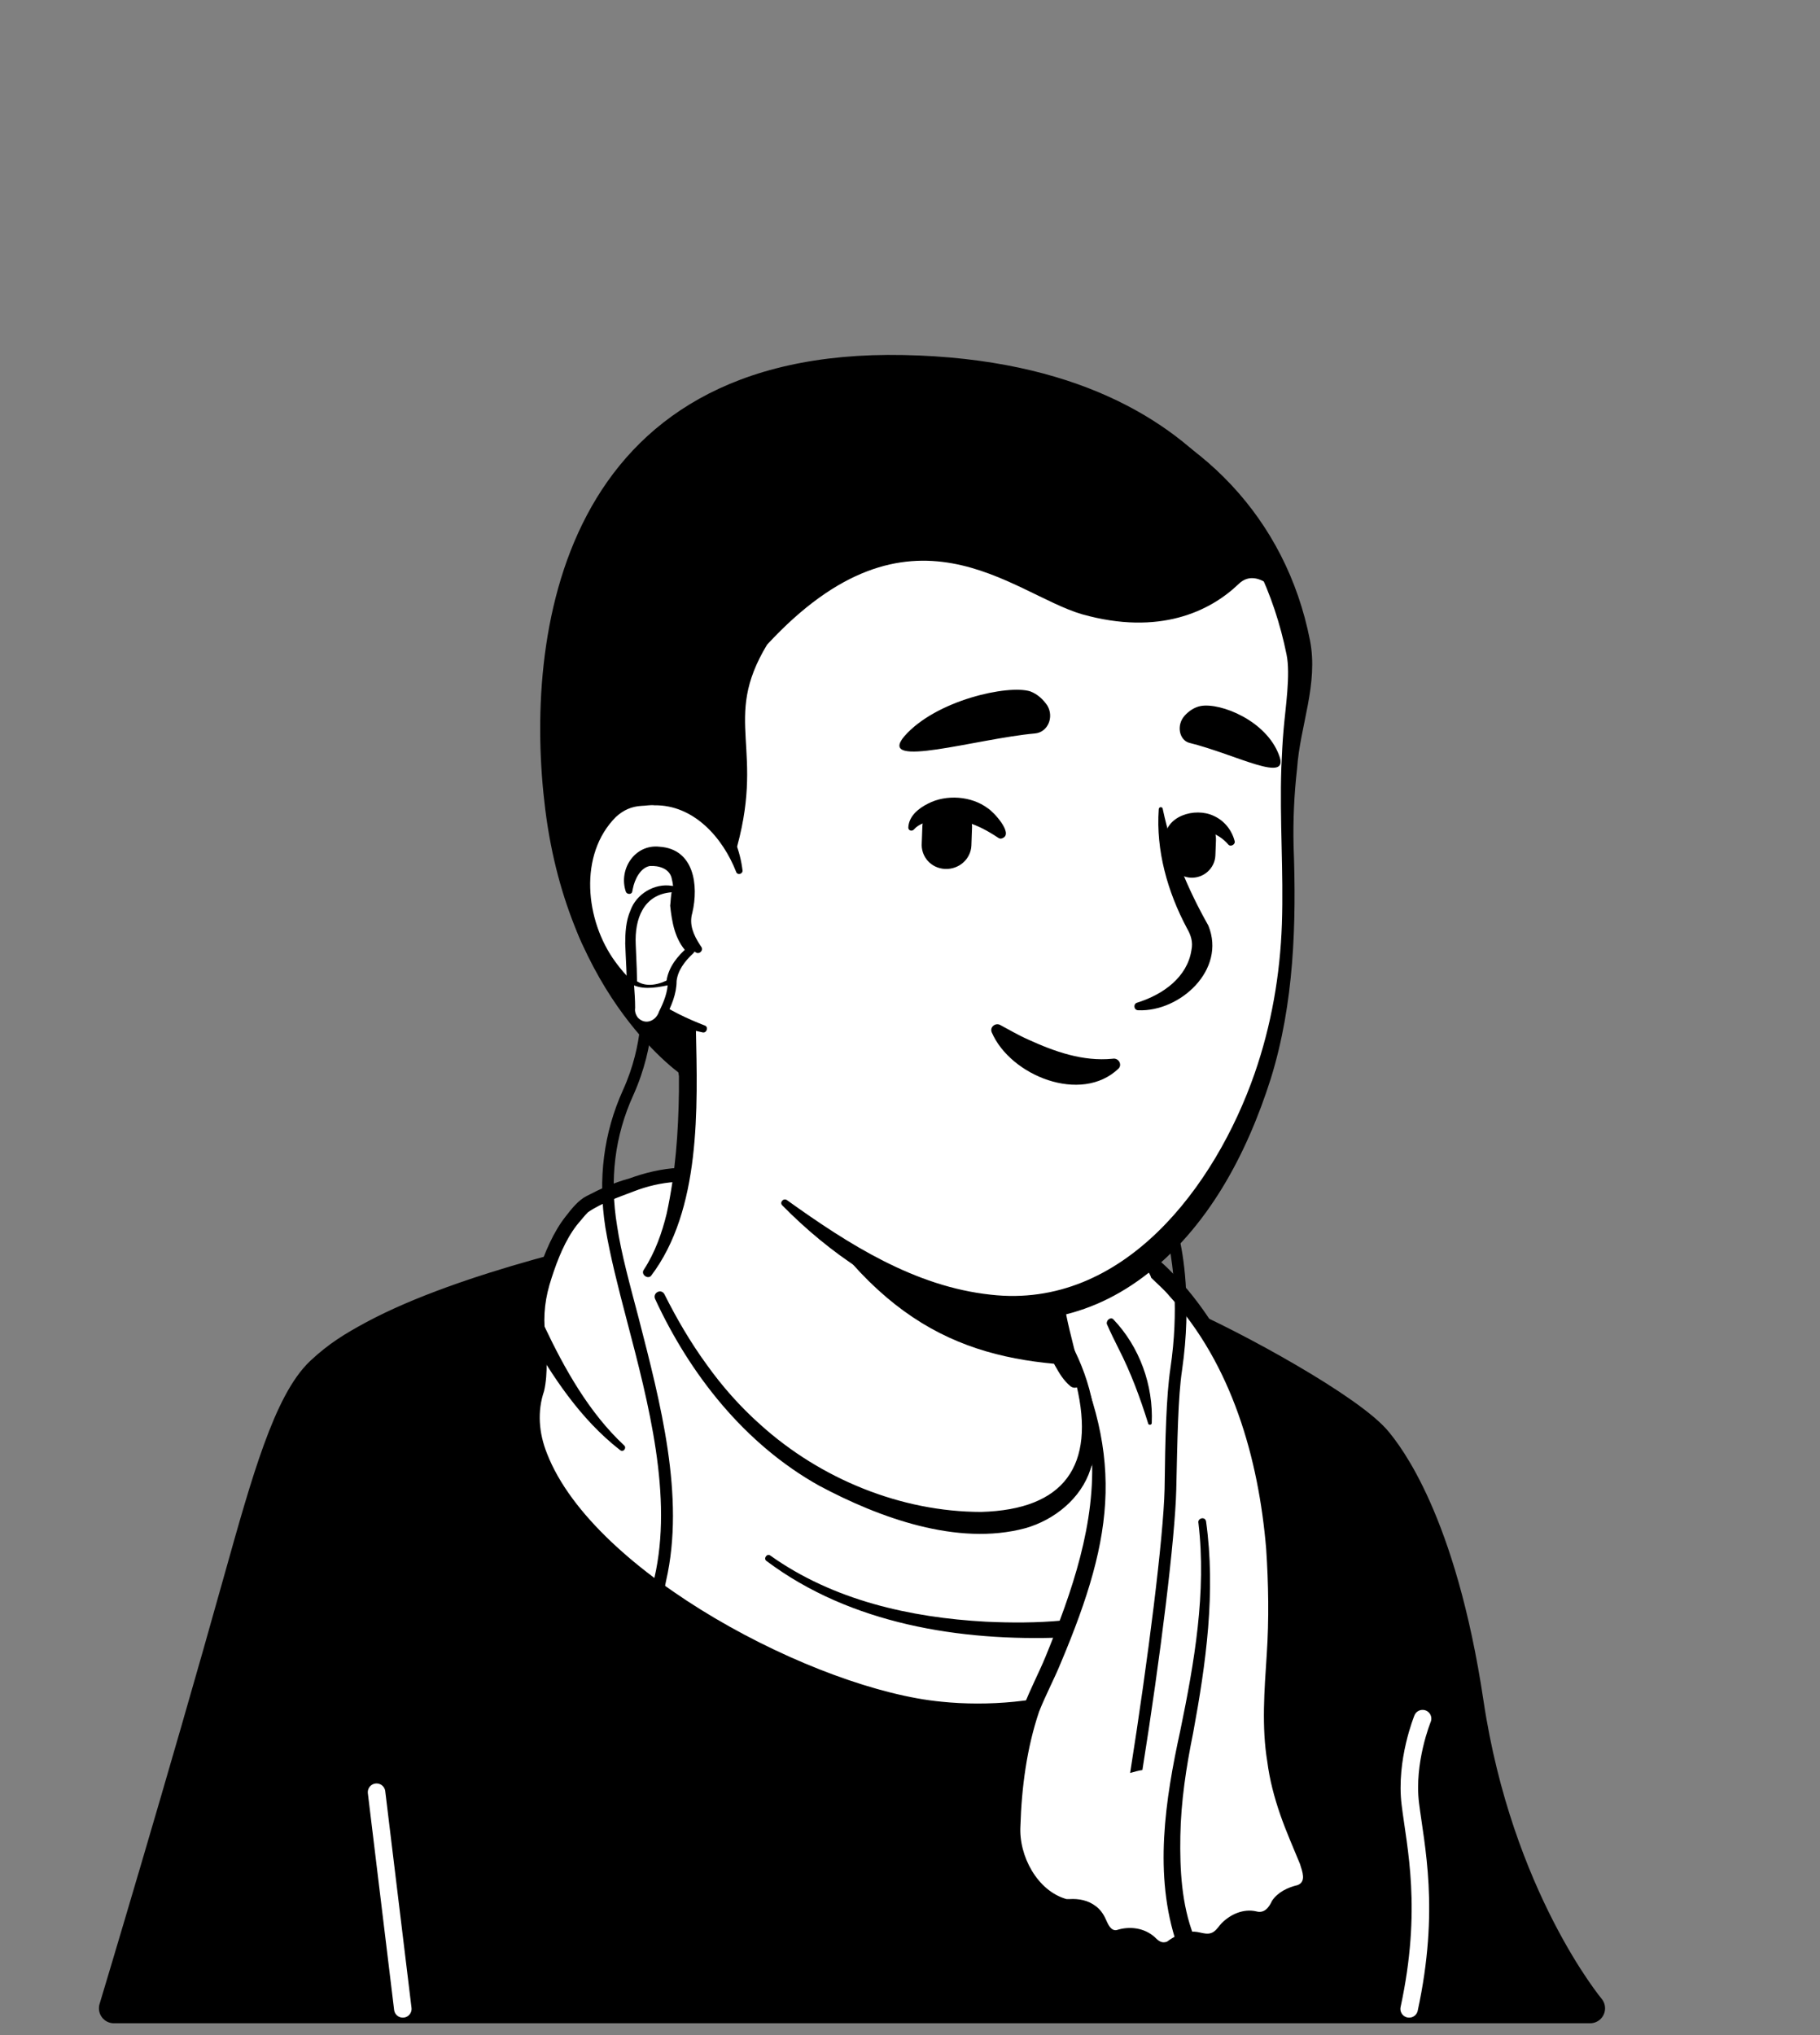
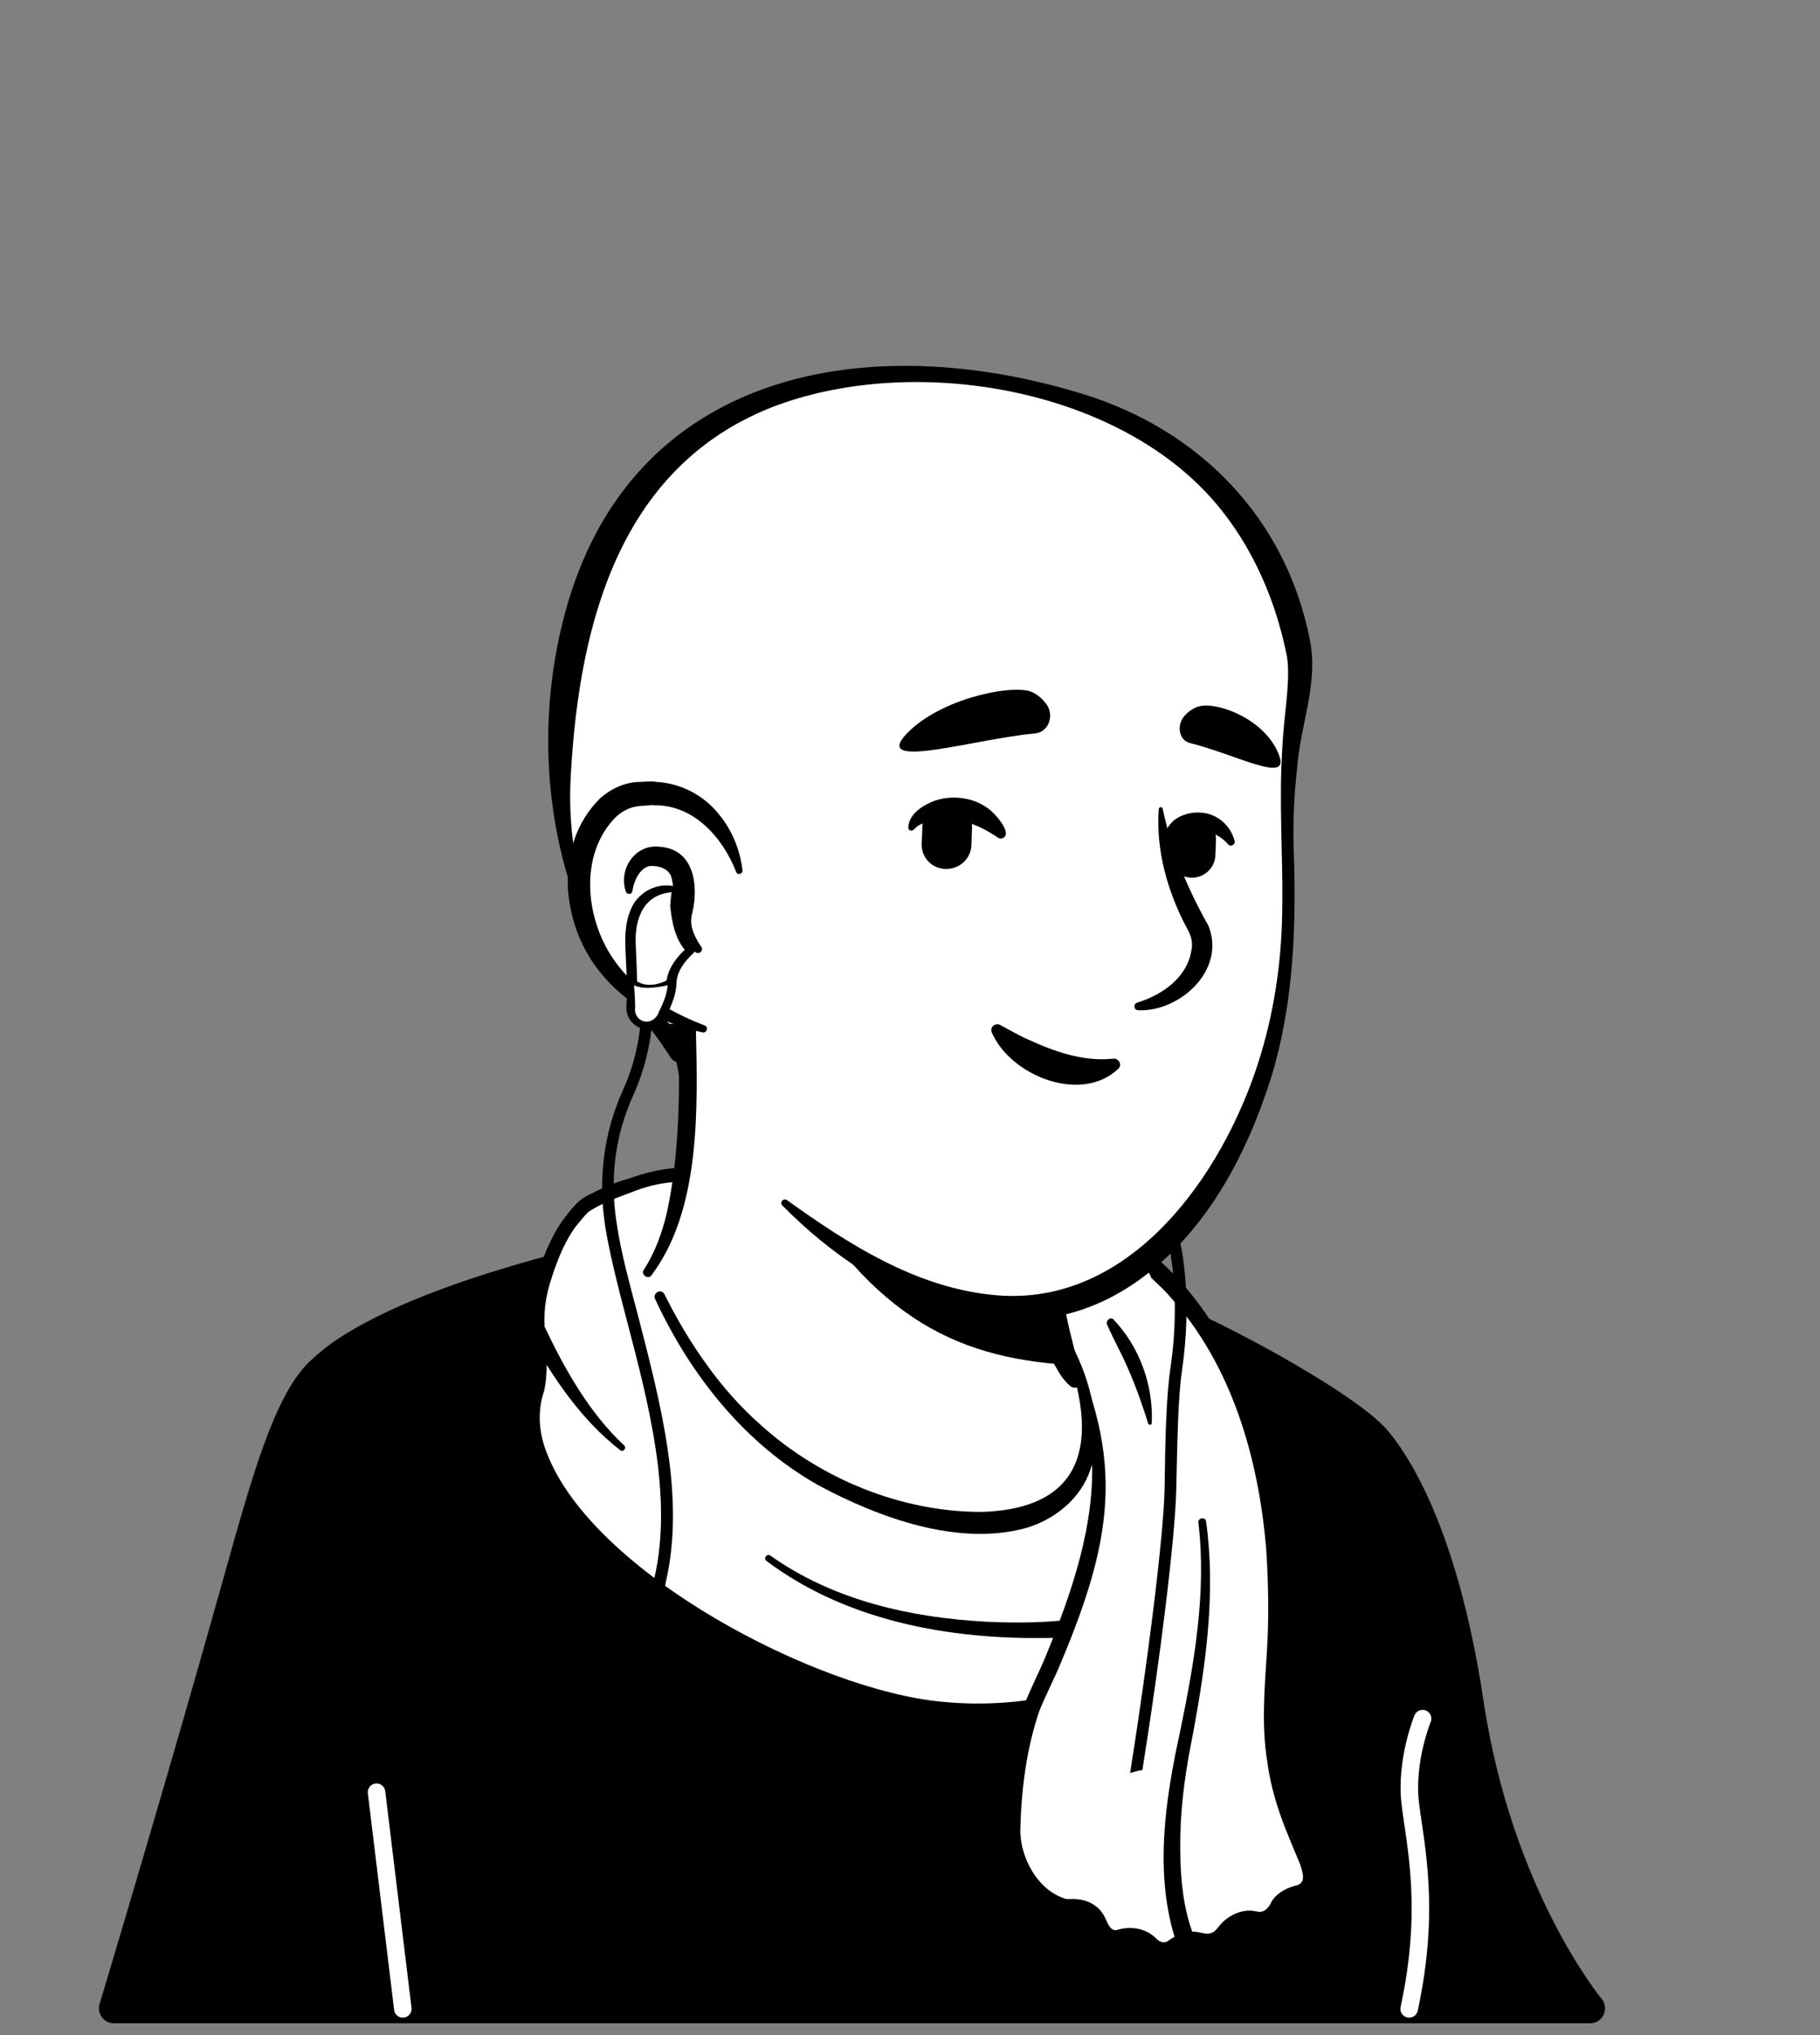
<svg xmlns="http://www.w3.org/2000/svg" width="85" height="95" viewBox="0 0 85 95" fill="none">
  <rect x="0" y="0" width="85" height="95" fill="#808080" stroke="none" />
  <g clip-path="url(#clip0_159_2657)">
    <path d="M65.212 76.875C65.021 77.012 64.803 77.148 64.612 77.284C64.394 77.421 64.203 77.557 63.985 77.666C63.794 77.775 63.631 77.884 63.44 77.993C63.413 78.02 63.386 78.02 63.358 78.048C62.731 78.429 62.077 78.784 61.423 79.111C61.232 79.22 61.014 79.329 60.823 79.411C60.823 79.411 60.796 79.438 60.769 79.438L60.114 79.765C59.678 79.983 59.215 80.174 58.778 80.365C58.56 80.474 58.315 80.556 58.097 80.637C57.879 80.719 57.633 80.828 57.415 80.91C57.197 80.992 56.952 81.101 56.734 81.183H56.706C56.488 81.264 56.243 81.346 56.025 81.428C55.534 81.592 55.016 81.755 54.526 81.919C54.362 81.973 54.171 82.028 54.008 82.082C53.49 82.246 52.972 82.382 52.454 82.491C52.263 82.546 52.072 82.573 51.854 82.627C51.363 82.737 50.845 82.846 50.355 82.955C50.246 82.982 50.164 82.982 50.055 83.009C49.891 83.036 49.7 83.064 49.537 83.091C49.291 83.118 49.073 83.173 48.828 83.2C48.719 83.227 48.61 83.227 48.501 83.254C48.365 83.282 48.201 83.309 48.037 83.309C47.601 83.364 47.138 83.418 46.702 83.473C46.565 83.5 46.402 83.5 46.265 83.527H46.238C46.047 83.554 45.856 83.554 45.666 83.582C45.475 83.609 45.284 83.609 45.093 83.609C44.984 83.609 44.848 83.636 44.739 83.636C44.521 83.636 44.33 83.663 44.139 83.663C43.866 83.663 43.621 83.691 43.349 83.691H41.985C30.481 83.527 20.149 78.647 12.761 70.905C12.761 70.905 12.761 70.878 12.734 70.878C11.916 70.142 12.625 66.216 15.924 63.735C20.067 60.6 29.99 58.638 29.99 58.638C29.99 58.638 33.834 58.011 48.092 60.982C56.434 62.727 62.786 65.262 66.33 72.132C67.066 73.549 67.802 75.73 65.212 76.875Z" fill="white" />
    <path d="M48.174 60.683C53.408 61.746 58.996 62.891 63.304 66.353C64.749 67.525 65.703 69.243 66.493 70.906C66.875 71.723 67.257 72.569 67.557 73.468C67.72 74.068 67.966 74.749 67.829 75.458C67.802 75.649 67.638 75.894 67.502 76.031C66.875 76.658 66.194 77.039 65.512 77.53C61.505 80.311 56.897 82.274 52.127 83.309C41.495 85.627 29.99 83.828 20.64 78.239C17.532 76.358 14.669 74.068 12.216 71.369C11.943 71.042 11.943 70.497 11.943 70.142C11.971 69.324 12.189 68.534 12.461 67.798C13.116 66.108 13.961 64.417 15.406 63.245C16.442 62.536 17.559 61.937 18.704 61.446C22.303 59.919 26.092 58.856 29.99 58.42C30.317 58.393 30.372 58.856 30.045 58.911C26.31 59.674 22.603 60.819 19.14 62.373C17.886 63 16.55 63.545 15.542 64.526C14.588 65.562 13.906 66.844 13.361 68.152C13.007 68.943 12.761 70.197 12.87 70.824C14.588 72.868 16.605 74.668 18.786 76.222C30.727 84.564 48.855 85.109 61.559 78.157C62.704 77.53 63.822 76.821 64.885 76.085C65.403 75.731 65.948 75.431 66.357 75.022C66.384 74.995 66.357 75.022 66.357 75.049C66.357 75.077 66.33 75.104 66.33 75.104C66.357 74.777 66.248 74.341 66.112 73.904C65.621 72.323 64.83 70.66 63.985 69.215C62.65 67.062 60.387 65.699 58.097 64.608C56.516 63.872 54.853 63.3 53.163 62.754C51.472 62.209 49.755 61.746 48.037 61.337C47.601 61.228 47.738 60.601 48.174 60.683Z" fill="black" />
  </g>
  <g clip-path="url(#clip1_159_2657)">
    <path d="M32.608 61.173C32.608 61.173 32.063 57.792 31.136 57.983C28.928 58.501 21.785 60.001 17.423 62.345C16.469 62.863 15.788 63.272 14.97 64.035C13.47 65.453 12.435 69.133 11.181 73.604C8.509 83.173 5.319 93.75 5.319 93.75H74.263C74.263 93.75 69.956 88.598 68.593 79.492C67.312 70.932 64.776 67.852 64.34 67.306C63.141 65.807 57.634 62.781 54.962 61.636C50.873 59.891 46.757 63.544 45.584 63.463C43.513 63.408 32.608 61.173 32.608 61.173Z" fill="black" stroke="black" stroke-width="1.397" stroke-miterlimit="10" stroke-linecap="round" stroke-linejoin="round" />
    <path d="M18.813 93.777L17.586 83.663M66.439 80.228C66.439 80.228 65.621 82.219 65.867 84.209C66.112 86.199 66.821 89.116 65.812 93.777" stroke="white" stroke-width="0.818" stroke-miterlimit="10" stroke-linecap="round" stroke-linejoin="round" />
    <path d="M29.445 55.23C29.445 55.23 27.482 55.938 27.128 56.32C26.773 56.702 26.61 56.947 26.61 56.947C26.61 56.947 25.628 58.038 25.083 60.682C24.838 61.8 25.41 63.626 24.974 65.071C23.72 69.078 29.663 75.24 39.477 78.865C46.92 81.619 55.125 79.111 56.27 73.931C57.361 68.942 56.706 66.679 56.188 65.071C55.153 61.963 54.825 61.091 53.435 59.891C52.563 59.128 51.963 60.709 48.692 61.609C47.683 61.881 46.456 62.099 44.875 62.154C35.47 62.508 35.252 56.811 33.834 55.311C33.507 54.984 31.653 54.439 29.445 55.23Z" fill="white" />
    <path d="M29.609 55.611C28.9 55.884 28.082 56.157 27.455 56.593C27.292 56.757 27.101 57.002 26.937 57.193C26.392 57.901 26.038 58.801 25.765 59.646C25.465 60.546 25.356 61.364 25.465 62.318C25.52 63.163 25.602 64.09 25.411 64.935C25.084 65.889 25.165 66.898 25.547 67.852C27.728 73.468 38.169 78.893 43.976 79.438C48.228 79.874 54.144 78.702 55.753 74.258C56.571 71.096 56.898 67.661 55.698 64.581C55.235 63.272 54.853 61.827 53.981 60.764C53.844 60.6 53.681 60.437 53.517 60.273L53.272 60.055C53.19 60.001 53.136 59.946 53.054 59.946C52.699 59.892 52.263 60.246 51.936 60.437C49.483 62.045 46.429 62.454 43.539 62.345C40.65 62.291 37.542 61.418 35.743 59.019C34.843 57.956 34.434 56.593 33.616 55.53L33.589 55.502L33.535 55.475C32.281 54.957 30.808 55.148 29.609 55.611ZM29.391 55.012C30.808 54.494 32.58 54.221 33.944 54.984C34.298 55.312 34.516 55.802 34.734 56.239C35.143 57.111 35.525 57.956 36.07 58.719C37.678 61.146 40.732 61.936 43.512 61.936C45.393 61.963 47.329 61.8 49.101 61.2C50.001 60.9 50.846 60.491 51.636 59.973C52.181 59.619 52.945 59.074 53.544 59.646C54.226 60.191 54.798 60.9 55.18 61.664C55.807 62.999 56.243 64.362 56.707 65.753C57.525 68.615 57.143 71.614 56.489 74.449C54.798 79.411 48.556 80.692 43.921 80.201C38.251 79.602 29.882 75.158 26.392 70.632C25.22 69.079 24.157 67.116 24.675 65.099C24.974 64.226 24.893 63.299 24.811 62.345C24.675 61.391 24.811 60.355 25.138 59.428C25.411 58.501 25.874 57.465 26.419 56.784C26.692 56.429 27.019 56.02 27.401 55.83C28.028 55.502 28.682 55.203 29.391 55.012Z" fill="black" />
    <path d="M48.748 61.991C46.403 62.509 44.004 62.509 41.632 62.318C38.47 62.045 35.253 61.01 32.99 58.692C32.418 58.147 31.9 57.493 31.382 56.975C31.218 56.811 31.218 56.539 31.382 56.375C31.546 56.212 31.845 56.212 31.982 56.402C32.5 57.057 32.936 57.656 33.454 58.229C36.071 61.173 40.187 62.018 43.977 61.909C45.503 61.855 47.057 61.718 48.529 61.228C49.075 61.037 49.32 61.855 48.748 61.991Z" fill="black" />
    <path d="M53.627 58.91C56.107 60.982 60.415 66.407 59.379 78.538C58.861 84.536 61.778 87.017 61.123 87.971C61.014 88.134 60.878 88.216 60.769 88.243C60.306 88.353 59.869 88.57 59.651 89.007C59.569 89.198 59.433 89.334 59.242 89.443C59.079 89.552 58.888 89.552 58.724 89.525C58.152 89.388 57.525 89.716 57.17 90.206C57.034 90.397 56.871 90.533 56.625 90.588C56.462 90.642 56.298 90.615 56.189 90.588C55.726 90.452 55.208 90.588 54.799 90.915C54.69 90.997 54.581 91.051 54.444 91.051C54.199 91.051 54.008 90.942 53.845 90.779C53.463 90.424 52.918 90.288 52.373 90.479C52.318 90.506 52.291 90.506 52.236 90.506C51.855 90.561 51.555 90.261 51.337 89.743C51.118 89.252 50.6 89.034 50.055 89.088C49.946 89.088 49.837 89.088 49.701 89.061C48.638 88.816 47.275 87.344 47.247 85.544C47.22 83.772 47.629 80.692 48.311 79.247C50.41 74.803 51.173 71.614 51.282 69.215C51.5 64.826 48.719 60.9 48.992 60.819C51.773 60.246 53.627 58.91 53.627 58.91Z" fill="white" />
    <path d="M53.627 58.501C54.336 58.883 54.908 59.591 55.453 60.191C58.261 63.544 59.434 67.933 59.761 72.241C59.87 73.904 59.897 75.594 59.761 77.257L59.679 78.511C59.488 80.528 59.679 82.6 60.361 84.508C60.633 85.272 60.96 86.008 61.287 86.798C61.478 87.234 61.614 87.889 61.206 88.27C61.069 88.461 60.769 88.516 60.524 88.597C60.279 88.679 60.061 88.816 59.924 89.034C59.706 89.497 59.215 89.906 58.67 89.797C58.261 89.688 57.825 89.879 57.525 90.179C57.225 90.588 56.816 90.942 56.271 90.86C55.917 90.778 55.562 90.724 55.208 90.915C55.072 90.969 54.963 91.078 54.854 91.16C54.526 91.351 54.118 91.296 53.818 91.106C53.6 90.969 53.545 90.833 53.354 90.751C53.082 90.615 52.727 90.588 52.427 90.697C51.746 90.915 51.255 90.315 51.037 89.77C50.846 89.361 50.328 89.279 49.919 89.334C49.62 89.334 49.32 89.225 49.047 89.088C47.875 88.434 47.111 87.207 46.948 85.871C46.866 84.59 47.03 83.336 47.221 82.082C47.357 81.264 47.548 80.419 47.82 79.629C48.12 78.838 48.502 78.129 48.829 77.339C50.056 74.34 51.201 71.096 50.983 67.797C50.764 65.534 49.919 63.408 48.856 61.418C48.747 61.173 48.474 60.736 48.856 60.6C50.355 60.246 51.8 59.619 53.082 58.746C53.3 58.664 53.436 58.501 53.627 58.501ZM53.6 59.319C53.654 59.319 53.709 59.319 53.763 59.292C53.845 59.237 53.791 59.264 53.791 59.264C53.054 59.673 52.291 60.028 51.501 60.328C50.737 60.6 49.647 60.927 49.02 61.036C49.074 61.009 49.129 60.955 49.129 60.873C49.183 61.091 49.456 61.581 49.538 61.8C52.564 67.824 52.1 71.559 49.538 77.638C49.238 78.374 48.829 79.138 48.529 79.901C47.956 81.591 47.711 83.445 47.657 85.244C47.575 86.635 48.447 88.27 49.81 88.652H49.947C50.383 88.625 50.819 88.707 51.173 88.979C51.364 89.115 51.528 89.334 51.637 89.579C51.746 89.824 51.882 90.151 52.155 90.097C52.755 89.906 53.436 89.988 53.927 90.424C54.118 90.615 54.254 90.724 54.499 90.642C54.826 90.397 55.208 90.206 55.644 90.179C55.999 90.124 56.353 90.397 56.68 90.179C56.844 90.07 56.925 89.906 57.062 89.77C57.471 89.361 58.071 89.088 58.67 89.225C59.052 89.334 59.27 89.034 59.406 88.734C59.679 88.325 60.142 88.107 60.606 87.998C61.015 87.834 60.824 87.371 60.715 87.016C60.415 86.28 60.061 85.49 59.788 84.699C59.515 83.909 59.297 83.091 59.188 82.246C58.916 80.61 59.052 78.892 59.161 77.23C59.27 75.594 59.243 73.931 59.134 72.295C58.779 68.07 57.525 63.681 54.608 60.491C54.363 60.191 54.036 59.919 53.763 59.646C53.736 59.537 53.681 59.455 53.6 59.319Z" fill="black" />
-     <path d="M49.674 76.439C44.848 76.63 39.723 75.812 35.798 72.868C35.634 72.759 35.825 72.486 35.988 72.623C38.905 74.695 42.504 75.512 46.048 75.703C47.22 75.758 48.447 75.758 49.592 75.649C50.164 75.594 50.246 76.385 49.674 76.439ZM51.991 61.582C53.218 62.863 53.872 64.662 53.79 66.434C53.79 66.516 53.654 66.543 53.627 66.462C53.245 65.235 52.809 64.062 52.236 62.945C52.046 62.563 51.855 62.181 51.691 61.8C51.664 61.609 51.882 61.473 51.991 61.582ZM54.963 90.751C53.872 87.535 54.417 84.018 55.126 80.774C55.78 77.611 56.353 74.313 55.971 71.096C55.917 70.878 56.271 70.769 56.326 71.014C56.789 74.313 56.326 77.639 55.726 80.883C55.399 82.491 55.153 84.1 55.126 85.708C55.099 87.262 55.181 88.898 55.753 90.37C55.944 90.915 55.208 91.269 54.963 90.751ZM25.411 61.882C26.365 63.899 27.51 65.944 29.146 67.47C29.282 67.579 29.119 67.825 28.955 67.688C27.101 66.243 25.793 64.253 24.648 62.236C24.43 61.745 25.193 61.364 25.411 61.882ZM51.146 68.043C49.646 72.023 45.394 71.778 42.122 70.224C42.013 70.169 41.959 70.06 42.013 69.951C42.068 69.842 42.177 69.787 42.286 69.842C43.049 70.142 43.84 70.414 44.63 70.551C47.002 71.069 49.565 70.305 50.355 67.825C50.492 67.279 51.282 67.525 51.146 68.043Z" fill="black" />
+     <path d="M49.674 76.439C44.848 76.63 39.723 75.812 35.798 72.868C35.634 72.759 35.825 72.486 35.988 72.623C38.905 74.695 42.504 75.512 46.048 75.703C47.22 75.758 48.447 75.758 49.592 75.649C50.164 75.594 50.246 76.385 49.674 76.439ZM51.991 61.582C53.218 62.863 53.872 64.662 53.79 66.434C53.79 66.516 53.654 66.543 53.627 66.462C53.245 65.235 52.809 64.062 52.236 62.945C52.046 62.563 51.855 62.181 51.691 61.8C51.664 61.609 51.882 61.473 51.991 61.582ZM54.963 90.751C53.872 87.535 54.417 84.018 55.126 80.774C55.78 77.611 56.353 74.313 55.971 71.096C55.917 70.878 56.271 70.769 56.326 71.014C56.789 74.313 56.326 77.639 55.726 80.883C55.399 82.491 55.153 84.1 55.126 85.708C55.099 87.262 55.181 88.898 55.753 90.37C55.944 90.915 55.208 91.269 54.963 90.751ZM25.411 61.882C26.365 63.899 27.51 65.944 29.146 67.47C29.282 67.579 29.119 67.825 28.955 67.688C27.101 66.243 25.793 64.253 24.648 62.236C24.43 61.745 25.193 61.364 25.411 61.882ZM51.146 68.043C49.646 72.023 45.394 71.778 42.122 70.224C42.068 69.842 42.177 69.787 42.286 69.842C43.049 70.142 43.84 70.414 44.63 70.551C47.002 71.069 49.565 70.305 50.355 67.825C50.492 67.279 51.282 67.525 51.146 68.043Z" fill="black" />
  </g>
  <path d="M50.737 67.934C50.164 70.742 46.457 72.432 40.214 69.897C33.726 67.279 30.918 61.037 30.209 59.183C34.053 51.986 31.381 46.997 31.381 46.997C40.241 46.234 47.983 56.593 47.983 56.593L49.183 61.718C49.292 62.154 49.51 62.536 49.837 62.809C50.41 63.817 51.091 66.135 50.737 67.934Z" fill="white" />
  <path d="M30.073 59.265C30.591 58.474 30.919 57.547 31.137 56.648C31.546 54.766 31.682 52.858 31.709 50.95V50.241C31.627 49.532 31.382 48.796 31.109 48.142C30.755 47.27 32.036 46.724 32.445 47.597C32.5 47.706 32.5 47.897 32.5 48.006C32.581 51.713 32.745 56.484 30.401 59.564C30.237 59.728 29.91 59.483 30.073 59.265ZM48.284 56.538C48.693 56.784 48.829 57.111 48.883 57.438C49.047 58.092 48.992 58.801 49.156 59.483C49.292 60.137 49.701 60.764 49.81 61.446C49.947 62.154 50.356 63.654 50.519 64.39C50.574 64.553 50.465 64.744 50.274 64.771C50.165 64.799 50.083 64.771 50.001 64.717C49.647 64.417 49.483 64.117 49.265 63.735C48.911 63.081 48.665 62.481 48.447 61.745C48.257 61.091 48.338 60.382 48.175 59.701C48.038 59.047 47.657 58.419 47.52 57.738C47.439 57.411 47.411 57.056 47.657 56.648C47.82 56.484 48.093 56.429 48.284 56.538Z" fill="black" />
  <path d="M50.246 63.735C45.039 63.463 40.786 61.827 36.643 54.439C40.132 57.52 44.248 58.692 48.583 59.237L49.156 61.745C49.265 62.181 49.919 63.463 50.246 63.735Z" fill="black" />
  <path d="M50.028 62.726C50.955 64.471 51.501 66.652 50.928 68.588C50.492 69.951 49.238 70.959 47.875 71.341C44.712 72.186 41.059 70.85 38.252 69.351C34.789 67.415 32.227 64.171 30.591 60.627C30.482 60.355 30.864 60.137 31.027 60.409C31.6 61.554 32.254 62.672 32.99 63.681C33.726 64.716 34.571 65.671 35.525 66.516C38.306 69.024 42.068 70.578 45.83 70.578C49.701 70.469 51.173 68.424 50.274 64.662C50.138 64.062 49.919 63.435 49.62 62.917C49.456 62.699 49.865 62.454 50.028 62.726Z" fill="black" />
  <path d="M60.577 29.986C61.068 32.276 60.114 33.312 60.114 39.445C60.114 42.526 59.814 46.043 59.214 49.423C58.587 52.913 56.843 56.211 53.926 58.665C49.509 62.345 44.875 62.508 39.395 58.228C38.632 57.629 35.96 55.611 35.279 54.93C33.752 53.431 33.616 49.559 32.635 48.06C31.953 47.024 31.544 48.687 29.99 46.97C27.837 44.625 25.247 39.909 26.528 31.567C28.6 18.045 39.313 16.464 47.247 17.963C55.18 19.436 59.269 23.961 60.577 29.986Z" fill="white" />
  <path d="M31.299 49.342C30.345 47.788 29.009 46.479 28.137 44.871C25.492 39.991 24.947 34.048 26.365 28.705C29.391 17.255 40.513 15.292 50.6 18.4C56.052 20.09 60.06 24.206 61.177 29.877C61.586 31.922 60.714 33.884 60.578 35.874C60.441 37.074 60.387 38.273 60.414 39.473C60.55 43.126 60.441 46.834 59.351 50.35C58.233 53.867 56.407 57.356 53.381 59.619C47.683 63.872 40.949 60.764 36.533 56.266C36.397 56.13 36.588 55.911 36.751 56.021C39.641 58.092 42.721 60.055 46.265 60.437C52.454 61.146 56.761 55.366 58.588 50.132C59.378 47.869 59.787 45.498 59.869 43.126C59.951 40.7 59.76 38.273 59.842 35.847C59.869 35.247 59.896 34.62 59.951 34.021C60.032 33.066 60.278 31.485 60.087 30.558C59.514 27.723 58.26 24.997 56.243 22.898C51.527 18.018 42.64 16.628 36.37 18.89C29.009 21.589 27.073 28.977 26.665 36.065C26.392 40.318 27.646 44.462 30.863 47.379L32.144 48.715C32.662 49.26 31.735 49.996 31.299 49.342Z" fill="black" />
  <path d="M34.516 40.672C34.516 40.672 33.671 36.583 29.691 37.074C26.256 37.51 25.056 45.743 32.853 48.033" fill="white" />
  <path d="M32.499 44.461C31.872 44.107 31.436 43.507 31.409 42.771C31.436 42.226 31.517 41.599 31.381 41.054C31.299 40.536 30.754 40.4 30.345 40.427C29.909 40.508 29.637 41.054 29.555 41.49C29.555 41.517 29.527 41.599 29.527 41.626C29.5 41.763 29.282 41.763 29.228 41.626C28.873 40.563 29.664 39.391 30.809 39.527C32.417 39.636 32.635 41.326 32.335 42.608C32.172 43.153 32.39 43.644 32.69 44.107L32.744 44.189C32.881 44.352 32.663 44.571 32.499 44.461ZM54.308 37.782C54.717 39.718 55.48 41.517 56.434 43.207C57.279 45.279 55.099 47.242 53.163 47.16C52.945 47.16 52.918 46.86 53.108 46.806C54.335 46.424 55.453 45.606 55.644 44.352C55.726 43.971 55.617 43.644 55.426 43.316C54.526 41.626 53.981 39.691 54.117 37.782C54.117 37.646 54.308 37.646 54.308 37.782Z" fill="black" />
  <path d="M34.38 40.7C33.753 39.091 32.39 37.565 30.563 37.592C30.4 37.565 30.127 37.619 29.964 37.619C29.5 37.646 29.119 37.81 28.764 38.137C27.019 39.882 27.319 42.962 28.737 44.898C29.228 45.579 29.855 46.179 30.563 46.67C31.272 47.16 32.063 47.542 32.908 47.869C33.099 47.924 33.017 48.224 32.826 48.196C31 47.815 29.255 46.915 28.055 45.416C26.202 43.18 25.82 39.446 28.028 37.265C28.519 36.828 29.2 36.501 29.882 36.501C30.1 36.501 30.427 36.447 30.645 36.501C31.79 36.556 32.881 37.128 33.589 38.028C34.216 38.791 34.571 39.718 34.68 40.645C34.68 40.809 34.434 40.863 34.38 40.7Z" fill="black" />
-   <path d="M42.203 16.573C26.092 16.246 24.456 29.74 25.465 37.782C26.583 46.724 31.926 50.241 31.926 50.241L32.28 47.869C32.28 47.869 30.999 47.433 29.772 46.533C25.519 43.316 26.828 37.455 29.718 37.101C32.607 36.719 33.861 38.818 34.298 39.963C35.824 34.92 33.671 33.666 35.824 30.095C42.558 22.816 47.247 27.723 50.545 28.677C54.144 29.686 56.516 28.541 57.851 27.259C58.806 26.333 60.032 28.077 60.032 28.077C60.032 28.077 58.26 16.9 42.203 16.573Z" fill="black" />
  <path d="M48.338 34.238C48.938 34.184 49.238 33.475 48.911 32.93C48.72 32.657 48.474 32.412 48.12 32.275C47.084 31.948 43.704 32.684 42.232 34.374C40.923 35.928 45.612 34.483 48.338 34.238ZM55.535 34.674C55.072 34.538 54.935 33.856 55.317 33.42C55.508 33.202 55.781 33.011 56.08 32.957C57.007 32.793 59.134 33.638 59.733 35.247C60.279 36.637 57.743 35.22 55.535 34.674ZM44.14 40.563C43.486 40.536 42.995 39.99 43.05 39.336L43.077 38.573C43.104 37.919 43.649 37.428 44.303 37.482C44.958 37.51 45.449 38.055 45.394 38.709L45.367 39.472C45.339 40.099 44.794 40.59 44.14 40.563ZM55.617 40.972C55.017 40.944 54.554 40.426 54.581 39.827L54.608 39.118C54.636 38.518 55.154 38.055 55.753 38.082C56.353 38.109 56.816 38.627 56.789 39.227L56.762 39.936C56.735 40.536 56.217 40.999 55.617 40.972Z" fill="black" />
  <path d="M46.592 39.091C45.693 38.491 44.711 38.083 43.621 38.301C43.267 38.355 42.912 38.464 42.694 38.709C42.612 38.819 42.421 38.791 42.421 38.628C42.449 38.083 42.912 37.728 43.348 37.51C44.193 37.074 45.366 37.156 46.129 37.728C46.402 37.892 47.328 38.9 46.838 39.118C46.729 39.173 46.674 39.146 46.592 39.091ZM54.389 39.227C54.389 38.083 55.806 37.673 56.679 38.083C57.169 38.301 57.524 38.737 57.66 39.255C57.715 39.418 57.469 39.555 57.36 39.418C56.897 38.873 56.106 38.6 55.479 38.928C55.288 39.037 55.261 39.118 55.207 39.227C55.207 39.773 54.416 39.745 54.389 39.227Z" fill="black" />
  <path d="M52.236 49.886C50.491 51.549 47.193 50.214 46.32 48.196C46.211 47.951 46.484 47.733 46.702 47.842C47.165 48.087 47.574 48.333 48.01 48.523C49.264 49.096 50.573 49.559 51.963 49.423C52.236 49.368 52.427 49.696 52.236 49.886Z" fill="black" />
  <path d="M31.462 41.517C31.462 41.517 29.281 41.19 29.445 44.243C29.527 45.797 29.527 46.642 29.499 47.078C29.472 47.378 29.663 47.651 29.936 47.76C30.263 47.896 30.617 47.76 30.781 47.433C31.026 46.997 31.299 46.397 31.299 45.906C31.299 45.088 32.171 44.352 32.171 44.352C32.171 44.352 31.38 43.671 31.462 41.517Z" fill="white" />
  <path d="M31.381 41.599C31.381 41.626 31.408 41.653 31.435 41.653H31.353C30.045 41.762 29.636 42.907 29.69 44.08C29.718 44.843 29.772 45.606 29.745 46.342C29.799 46.751 29.554 47.296 29.963 47.514C30.208 47.651 30.535 47.542 30.645 47.269C30.89 46.778 31.135 46.288 31.135 45.742C31.244 45.115 31.653 44.625 32.089 44.243V44.461C31.517 43.861 31.381 43.044 31.299 42.28C31.326 42.089 31.326 41.789 31.381 41.599ZM31.571 41.408C31.653 42.171 31.653 42.962 31.98 43.643C32.062 43.834 32.199 44.052 32.362 44.188C32.471 44.27 32.471 44.434 32.362 44.516C31.98 44.87 31.653 45.306 31.599 45.797C31.599 46.397 31.353 46.969 31.081 47.487C30.863 47.951 30.236 48.196 29.772 47.923C29.472 47.76 29.254 47.433 29.254 47.078C29.254 46.806 29.282 46.587 29.282 46.315C29.282 45.552 29.227 44.816 29.2 44.052C29.2 43.562 29.227 42.989 29.445 42.498C29.718 41.735 30.563 41.217 31.381 41.353C31.462 41.353 31.544 41.381 31.571 41.408Z" fill="black" />
  <path d="M31.108 73.795C32.008 69.869 30.836 65.453 29.827 61.527C29.418 59.973 29.009 58.501 28.819 57.22C28.464 55.066 28.709 53.022 29.582 51.113C30.645 48.742 30.482 46.724 30.482 46.642L29.936 46.697C29.936 46.724 30.1 48.687 29.091 50.895C28.192 52.885 27.919 55.039 28.273 57.301C28.491 58.61 28.873 60.109 29.282 61.663C30.291 65.507 31.436 69.869 30.563 73.658C30.073 75.757 31.027 79.192 32.39 82.627C32.608 82.655 32.799 82.682 33.017 82.709C31.626 79.274 30.645 75.812 31.108 73.795Z" fill="black" />
  <path d="M29.527 45.824C29.554 46.424 29.527 46.833 29.527 47.078C29.5 47.378 29.691 47.651 29.963 47.76C30.29 47.896 30.645 47.76 30.808 47.433C31.054 46.996 31.326 46.397 31.326 45.906V45.797C30.781 46.015 30.127 46.178 29.527 45.824Z" fill="white" />
  <path d="M29.609 45.934C29.636 46.315 29.663 46.67 29.663 47.051C29.636 47.215 29.691 47.379 29.8 47.515C30.154 47.869 30.645 47.651 30.781 47.215C30.999 46.779 31.19 46.315 31.19 45.825L31.381 45.961C30.781 46.07 30.154 46.233 29.582 45.988C29.582 45.988 29.609 45.961 29.609 45.934ZM29.473 45.688C29.527 45.688 29.636 45.715 29.691 45.77C30.181 46.124 30.808 45.961 31.299 45.688C31.381 45.634 31.517 45.715 31.49 45.825C31.463 46.452 31.217 47.051 30.89 47.596C30.59 48.005 29.963 48.033 29.609 47.678C29.445 47.515 29.364 47.242 29.391 47.024C29.391 46.561 29.445 46.124 29.473 45.688ZM55.207 63.953C55.671 60.736 55.235 58.447 55.071 57.765C54.989 57.82 54.935 57.901 54.853 57.956C54.771 58.038 54.69 58.092 54.608 58.174C54.771 59.046 55.071 61.118 54.662 63.872C54.471 65.153 54.417 67.17 54.39 69.515C54.335 71.777 53.626 77.421 52.781 82.764C52.972 82.709 53.163 82.655 53.354 82.627C54.199 77.339 54.88 71.805 54.935 69.542C54.989 67.198 55.017 65.207 55.207 63.953Z" fill="black" />
  <defs>
    <clipPath id="clip0_159_2657">
      <rect width="83.42" height="83.42" fill="white" transform="translate(0.848 0.98)" />
    </clipPath>
    <clipPath id="clip1_159_2657">
      <rect width="83.42" height="93.507" fill="white" transform="translate(0.848 0.98)" />
    </clipPath>
  </defs>
</svg>